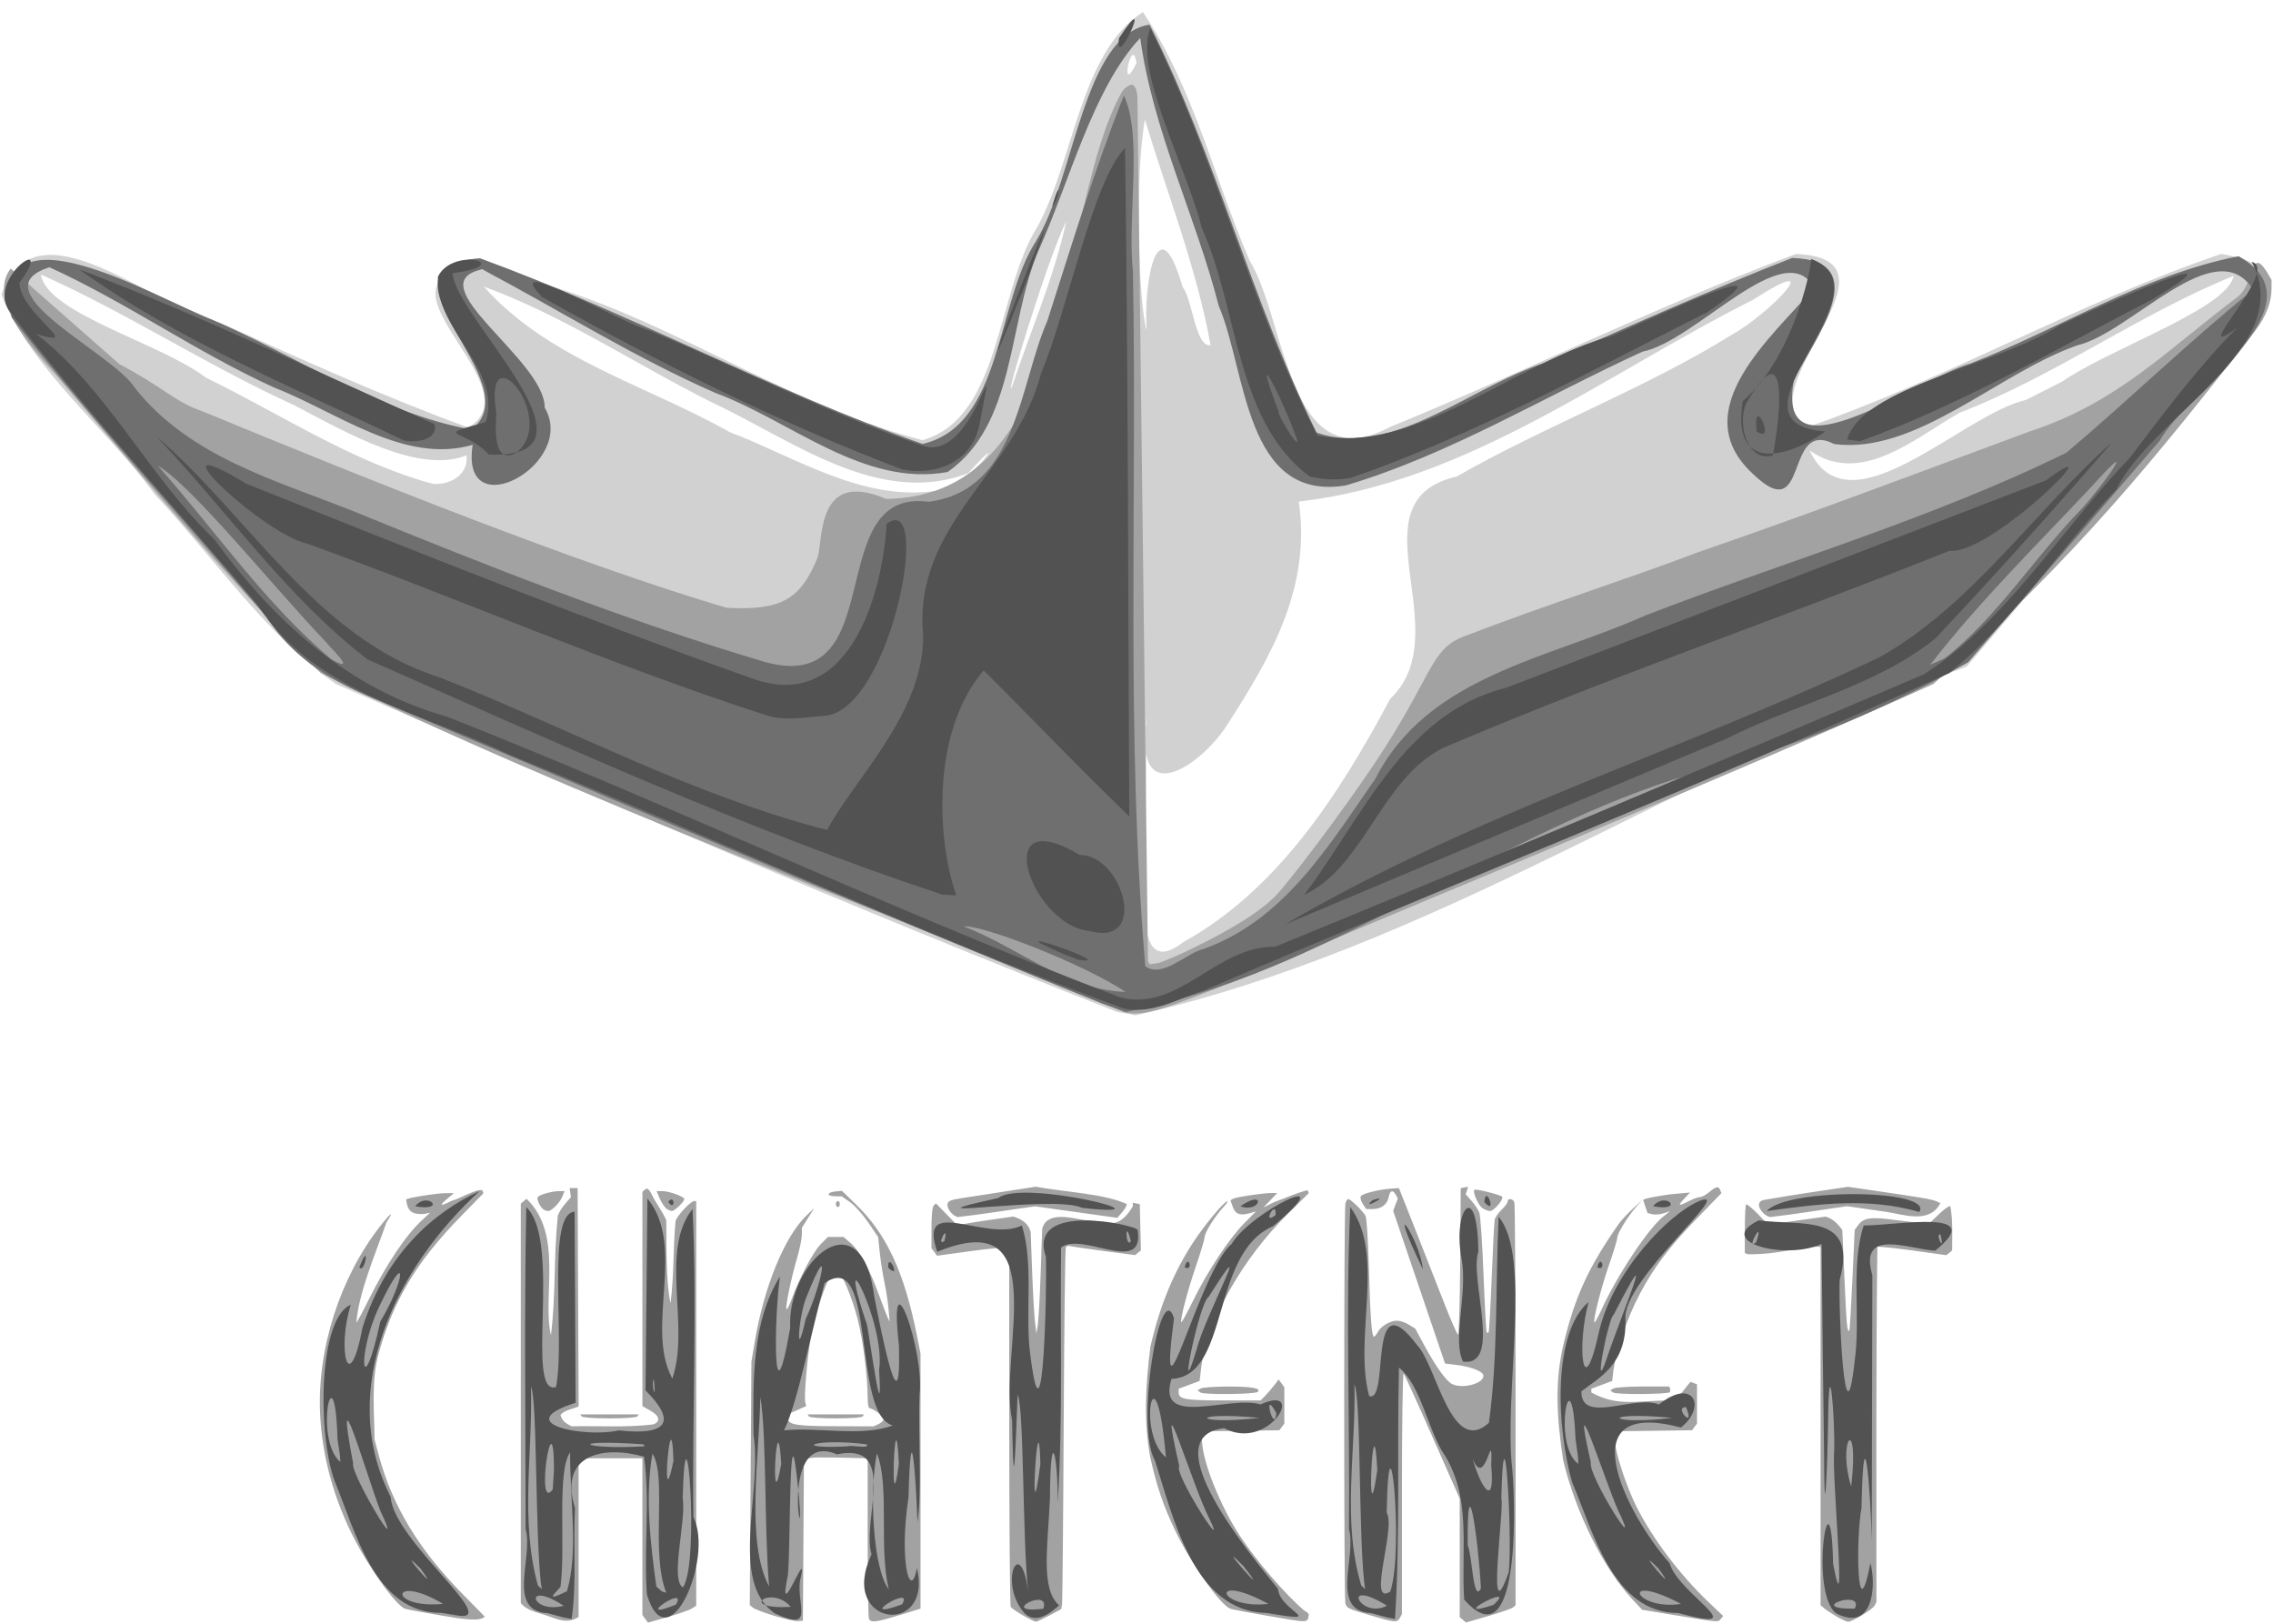
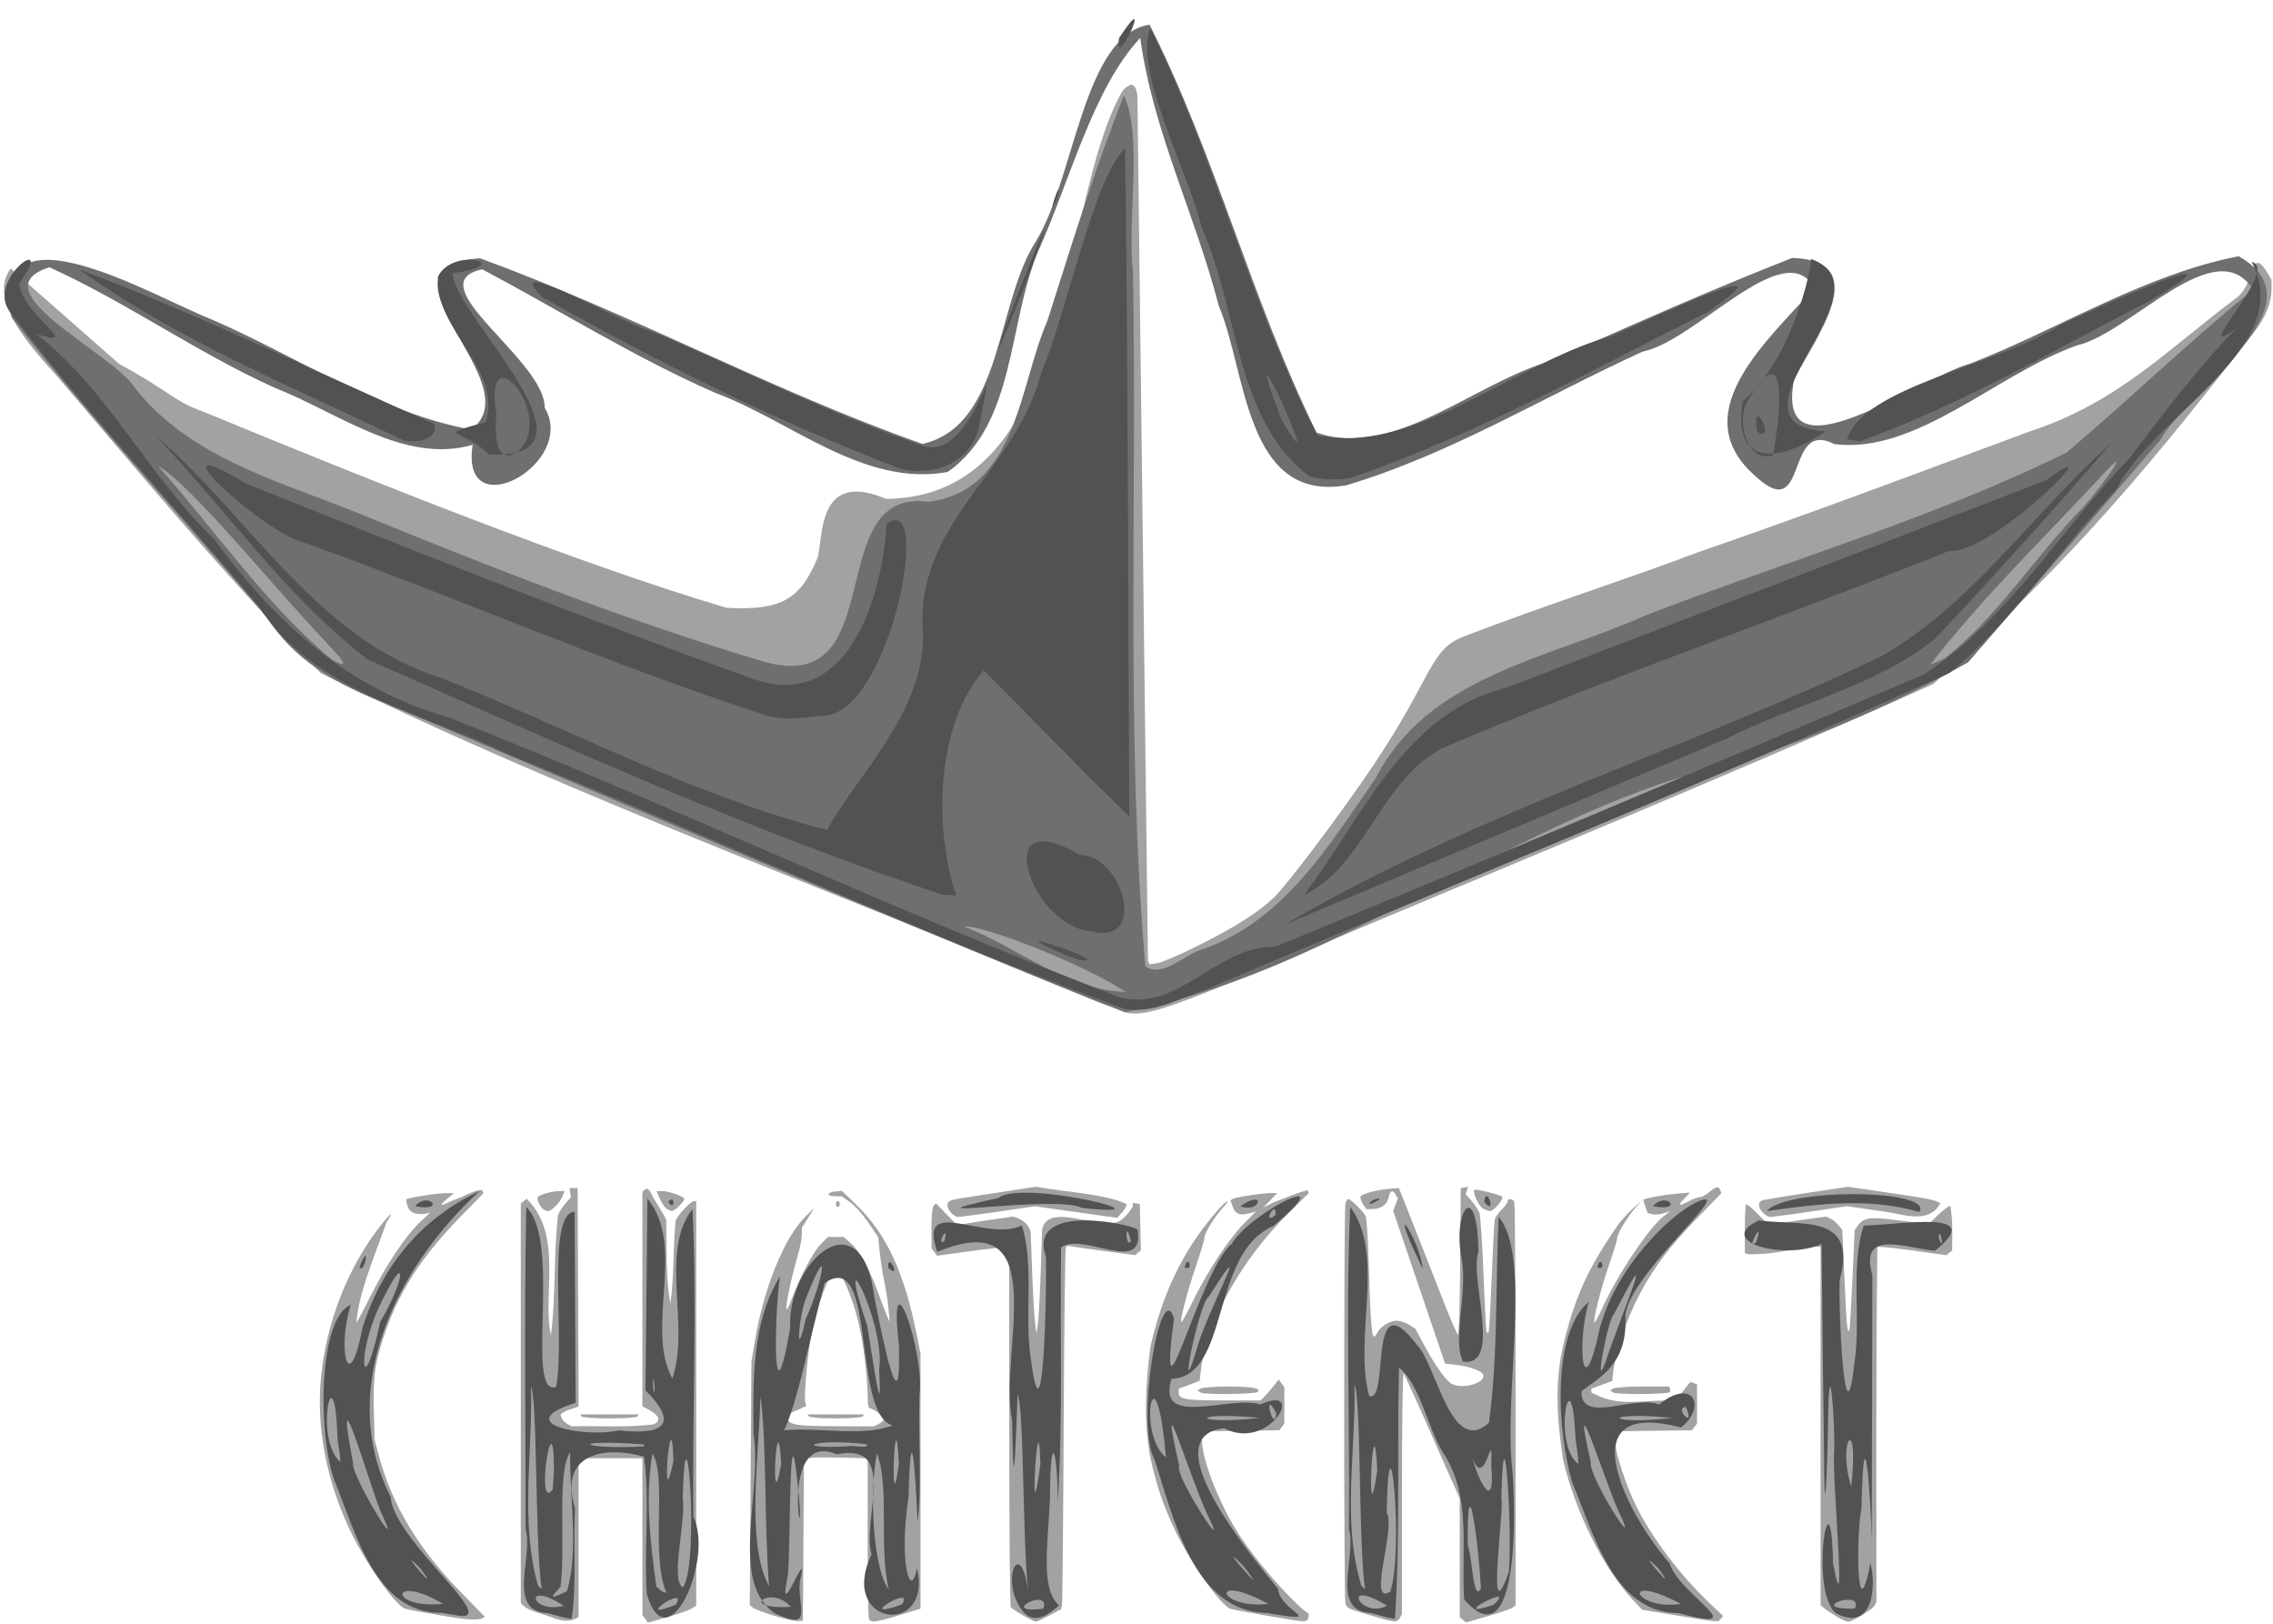
<svg xmlns="http://www.w3.org/2000/svg" version="1.1" viewBox="0 0 350 250">
-   <path d="m171.98 155.78c-40.463-15.888-80.429-33.06-120.25-50.464-10.963-7.75-18.755-19.442-27.924-29.233-7.557-10.405-18.669-18.787-23.596-30.715 5.096-15.047 23.55 2.114 33.67 4.306 12.612 5.675 25.217 11.405 38.217 16.149 10.414-6.109-15.964-22.393 0.535-24.519 24.866 3.405 45.357 20.229 69.402 26.471 12.14-3.378 11.393-22.881 17.741-32.919 5.642-10.338 6.536-26.813 16.21-32.998 7.718 11.457 10.959 25.559 16.431 38.262 5.692 9.235 5.854 34.051 21.657 25.609 20.949-8.575 41.275-18.708 62.473-26.631 18.207 0.794-7.825 20.731 1.586 26.724 21.789-7.538 42.037-19.295 63.868-26.713 18.675 2.652-2.575 20.604-8.505 27.478-10.375 11.882-20.39 24.071-30.656 36.047-43.446 15.958-82.476 43.437-127.99 53.69l-2.871-0.544 2e-3 7.8e-4zm10.242-10.741c14.616-8.064 24.149-23.044 31.842-37.441 10.777-10.228-6.19-30.415 10.227-34.229 13.82-7.878 29.072-13.55 42.462-21.88 5.753-3.192 15.127-13 3.17-5.327-22.676 11.401-44.053 28.135-69.935 31.057 1.91 13.242-4.216 23.782-10.864 34.139-4.043 6.51-14.394 13.479-12.573 0.019-0.162-5.821 0.088 12.089-0.305 16.139 1.354 3.932-3.239 24.652 5.976 17.523zm-38.422-69.428c4.781 0.461 12.853-11.26 5.309-2.763-13.835 5.314-27.24-5.174-39.346-10.828-11.772-5.846-22.963-13.42-35.254-17.885 9.88 11.148 25.108 15.202 37.818 22.376 10.05 3.843 20.303 10.606 31.473 9.101zm-71.974-5.49c-7.39 2.889-18.278-3.411-26.482-7.71-13.347-6.063-25.733-14.21-39.053-20.145 0.969 6.025 18.311 10.48 25.444 15.894 11.514 5.604 22.532 12.983 34.907 16.335 2.591 0.232 5.564-1.383 5.184-4.374zm245.66-11.342c7.429-5.147 25.601-11.292 26.436-16.293-14.457 5.843-27.503 15.411-42.173 21.063-6.957 3.943-15.194 11.351-23.095 5.81 6.032 12.895 23.449-5.54 33.326-7.792 1.834-0.931 3.669-1.861 5.505-2.788zm-153.28-24.777c-3.046 6.206-9.695 28.298-8.381 25.522 2.823-8.496 6.471-16.744 8.381-25.522zm22.203 19.159c-2.139-11.888-6.639-23.227-10.113-34.75-1.643 9.008-0.887 29.338 0.278 32.398-0.565-6.599 1.619-20.111 5.536-6.6 1.573 1.985 1.907 9.219 4.299 8.952zm-11.417-43.436c-0.618-4.758-2.789 5.658 0 0z" fill="#d1d1d1" />
  <path d="m68.159 248.77c-2.821-0.478-5.407-0.957-5.747-1.065-1.442-0.458-5.834-6.625-8.29-11.639-2.88-5.879-4.517-12.083-4.829-18.297-0.5-9.969 3.046-21.073 9.261-28.996 1.677-2.138 2.187-2.445 0.959-0.578-1.762 5.034-4.265 10.765-4.642 15.453 0.076 0 0.948-1.623 1.937-3.607 2.707-5.427 5.687-9.87 8.15-12.15l1.271-1.176-0.991 0.201c-1.991 0.094-2.502-0.589-2.701-2.241 0.256-0.256 4.546-0.947 5.982-0.964l1.37-0.016-1.063 0.908c-1.249 1.067-1.045 1.172 0.626 0.319 1.752-0.529 3.832-1.88 4.806-1.675l0.182 0.473-3.513 3.594c-6.776 6.932-10.402 12.973-12.587 20.967-1.234 4.275-0.689 8.898-0.678 13.323l0.702 2.609c2.034 7.56 6.106 14.313 12.675 21.016l3.599 3.672c-0.694 0.817-3.516 0.369-6.476-0.133zm16.026-0.029c-1.444-0.518-3.025-0.725-3.991-1.928v-30.754-30.754l0.883-0.733c5.718 5.466 2.379 14.974 3.757 21.004 0.79-6.405 0.381-11.623 1.061-18.422 0.474-1.162 1.192-1.883 2.016-2.821l-0.098-0.703-0.098-0.703h1.228l0.079 16.804 0.079 16.804c-0.932 0.438-2.088 0.505-2.797 1.315 0.269 0.985 0.87 1.323 1.718 1.751 4.173-0.095 8.432 0.218 12.566-0.291 1.169-0.445 0.988-1.317-0.44-2.119l-1.228-0.69v-16.495-16.495c0.842-0.918 0.918-0.318 1.228-0.017 0.772 1.679 1.697 2.722 2.442 4.345 0.074 4.213-0.087 9.15 0.656 12.83 0.56-4.376 0.368-7.986 0.772-12.639 0.158-0.766 2.321-3.107 2.87-3.107h0.319v31.15 31.15l-0.691 0.438c-0.38 0.241-2.052 0.827-3.716 1.302l-3.025 0.863-0.856-1.171v-12.067-12.067h-4.912-4.912v12.217 12.217c-1.883 1.247-3.672 0.136-4.911-0.214zm35.068 0.044c-1.563-0.474-3.057-1.041-3.321-1.26l-0.479-0.397 0.125-18.747 0.125-18.747 0.518-3.07c1.424-8.444 4.587-16.162 7.951-19.403l1.208-1.163-0.952 1.518-0.952 1.518-6e-3 1.091c-3e-3 0.6-0.337 2.218-0.741 3.595-0.897 3.055-1.795 7.365-1.635 7.845 0.065 0.194 0.443-0.536 0.841-1.622 1.205-3.288 3.311-7.253 4.464-8.406l1.089-1.089h1.207 1.207l1.091 0.957c1.397 1.227 2.876 3.916 4.284 7.791 0.613 1.688 1.251 3.346 1.417 3.684l0.301 0.614-0.181-1.995c-0.1-1.097-0.387-2.962-0.64-4.144-0.252-1.182-0.57-3.215-0.706-4.518l-0.247-2.369-1.512-2.231c-0.832-1.227-2.09-2.637-2.796-3.133l-1.283-0.902-1.08-0.023c-1.329-0.029-1.25-0.601 0.102-0.734l0.983-0.097 2.155 2.08c4.712 4.549 7.447 10.43 9.401 20.215l0.552 2.763v19.636 19.636l-3.223 0.988c-3.688 1.131-4.464 1.22-4.725 0.54-0.102-0.267-0.186-5.931-0.186-12.586v-12.1l-2.533-0.06c-5.092-0.12-6.227-0.096-6.75 0.142l-0.534 0.243-0.08 12.346-0.08 12.346-0.767 0.054c-0.422 0.03-2.046-0.334-3.609-0.809zm16.027-29.531c0.43-0.196 0.782-0.532 0.782-0.747 0-0.425-1.576-1.66-2.119-1.66-0.201 0-0.337-0.649-0.337-1.612-2e-3 -3.332-0.689-8.753-1.531-12.087-0.876-3.47-2.602-7.523-3.287-7.723-0.822-0.239-3.071 5.715-3.918 10.371-0.555 3.052-1.092 9.272-0.873 10.11l0.152 0.58-1.41 0.624-1.41 0.624v0.584c0 1.048 1.152 1.25 7.276 1.271l5.895 0.021 0.782-0.356zm-10.729-1.179-0.19-0.307h4.334 4.334l-0.19 0.307c-0.111 0.179-1.839 0.307-4.144 0.307-2.305 0-4.034-0.128-4.144-0.307zm32.999 30.649c-0.929-0.529-1.79-1.115-1.914-1.302-0.124-0.187-0.228-12.66-0.23-27.718l-5e-3 -27.379-0.34-0.21c-0.187-0.115-2.688 0.113-5.559 0.508l-5.219 0.718-0.427-0.584-0.427-0.584v-3.103c0-1.883 0.135-3.238 0.344-3.447l0.344-0.344 1.656 1.696 1.656 1.696 0.686-0.165c2.801-0.493 4.984-0.78 7.908-1.198 1.284 0.379 2.337 1.041 2.682 2.373l0.222 5.986c0.122 3.292 0.32 6.815 0.441 7.828l0.22 1.842 0.217-1.381c0.119-0.76 0.319-4.377 0.444-8.038l0.227-6.657c0.621-2.911 4.756-1.66 6.422-1.431 1.84 0.258 3.745 0.47 4.234 0.47 1.492 0.118 2.682-1.524 3.297-2.555l5e-3 -0.56 0.537 0.103 0.537 0.103 0.086 3.558 0.086 3.558-0.444 0.369-0.444 0.369-4.861-0.641c-2.673-0.352-5.029-0.699-5.234-0.77-0.206-0.071-0.465 0.018-0.576 0.197-0.111 0.18-0.26 12.502-0.332 27.383-0.072 14.881-0.19 27.347-0.263 27.702l-0.133 0.645-1.814 0.967c-0.998 0.532-1.933 0.965-2.078 0.964-0.145-1e-3 -1.024-0.436-1.952-0.965zm37.546 0.042c-2.733-0.474-5.258-0.953-5.61-1.065-1.518-0.482-6.156-7.058-8.605-12.202-1.753-3.682-2.764-6.666-3.742-11.041-1.048-5.519-0.743-11.319 5e-3 -17.126 1.448-6.286 3.536-11.378 6.578-16.038 1.723-2.639 4.612-6.132 5.238-6.333 0.199-0.064-0.073 0.351-0.605 0.921-1.27 1.361-2.87 3.932-2.87 4.612 0 0.296-0.603 2.31-1.341 4.474-1.346 3.95-2.485 8.333-2.232 8.586 0.074 0.074 0.896-1.428 1.826-3.339 2.147-4.412 5.6-9.629 7.886-11.914l1.775-1.775-1.051 0.29c-1.431 0.395-2.144 0.103-2.542-1.041l-0.336-0.965 0.356-0.22c0.436-0.27 4.533-0.895 5.863-0.895h0.969l-1.058 1.108-1.058 1.108 1.601-0.801c1.953-0.7 3.326-1.387 5.198-1.867l0.18 0.469-3.118 3.072c-7.19 7.085-12.611 16.756-13.472 24.035l-0.213 1.8-1.612 0.6-1.612 0.6v0.582c0 1.04 1.006 1.217 6.901 1.217h5.713l0.68-0.691c0.374-0.38 1.001-1.104 1.394-1.61l0.714-0.919 0.434 0.594 0.434 0.594v2.799 2.799l-0.384 0.515-0.384 0.515-5.986 0.08-5.986 0.08 0.061 1.546c0.128 3.251 2.823 9.967 5.845 14.57 2.503 3.811 6.85 8.861 9.861 11.455 1.097 0.632 0.649 0.662 0.639 1.305-0.453 0.546-0.321 0.556-6.334-0.487zm16.174 0.016c-3.83-1.137-3.9-1.17-4.11-1.95-0.238-0.888-0.233-60.636 5e-3 -61.526 0.102-0.38 0.299-0.691 0.439-0.691 0.378 0 2.324 1.902 2.67 2.609 0.165 0.338 0.391 3.86 0.502 7.828 0.215 7.681 0.439 10.744 0.788 10.744 0.118 0 0.388-0.322 0.598-0.715 0.492-0.92 1.886-1.74 2.955-1.74 0.461 0 1.28 0.274 1.821 0.608l0.984 0.608 1.299 2.413c1.778 3.303 3.453 5.659 4.347 6.113 1.665 0.845 5.079-0.111 4.835-1.355-0.12-0.615-2.002-1.322-4.224-1.588l-1.67-0.2-3.49-10.283c-1.919-5.656-3.717-10.945-3.994-11.754l-0.505-1.471 0.358-0.949 0.358-0.949-0.307-0.573c-0.451-0.842-0.889-0.699-1.101 0.359-0.23 1.148-1.15 1.831-2.469 1.831h-0.999l-0.501-0.765c-0.276-0.421-0.43-0.952-0.342-1.18 0.159-0.415 2.798-1.077 4.819-1.208l1.074-0.07 2.489 6.293c1.369 3.461 3.361 8.537 4.428 11.281s2.052 4.988 2.189 4.988c0.137 0 0.286-5.075 0.33-11.277l0.081-11.277 0.567-0.109 0.567-0.109-0.185 0.584-0.185 0.584 0.896 1.004c0.493 0.552 1.035 1.373 1.205 1.823 0.17 0.45 0.459 4.745 0.642 9.543s0.402 8.793 0.485 8.877c0.084 0.084 0.219 0.086 0.299 5e-3 0.081-0.081 0.295-3.868 0.475-8.416 0.18-4.548 0.39-8.568 0.466-8.933 0.076-0.365 0.553-1.055 1.06-1.534 0.507-0.479 0.922-1.043 0.922-1.255 0-0.554 0.821-0.474 1.042 0.101 0.102 0.267 0.186 14.34 0.186 31.273v30.788l-0.398 0.331c-0.219 0.182-1.935 0.777-3.813 1.323l-3.415 0.992-0.484-0.402-0.484-0.402v-9.131-9.131l-4.186-9.48c-2.302-5.214-4.305-9.611-4.451-9.772-0.149-0.164-0.265 7.887-0.265 18.361v18.653l-0.318 0.594c-0.405 0.757-0.754 0.732-4.287-0.317zm46.966-0.046-5.372-0.884-1.45-1.548c-4.504-4.809-8.819-13.475-10.733-21.555-0.974-6.597-1.347-12.089 0.163-18.186 1.763-7.12 3.792-11.499 8.382-18.086 0.363-0.52 1.329-1.568 2.147-2.328l1.488-1.381-0.943 1.074c-1.3 1.481-2.891 4.086-2.891 4.735 0 0.295-0.562 2.148-1.248 4.117-1.228 3.523-2.533 8.65-2.269 8.914 0.074 0.074 0.563-0.809 1.087-1.964 2.357-5.198 7.205-12.505 9.513-14.335l1.052-0.835-1.003 0.33c-0.552 0.181-1.332 0.247-1.734 0.146l-0.731-0.184-0.338-0.969c-0.186-0.533-0.338-1.001-0.338-1.04 0-0.204 2.964-0.771 4.947-0.947l2.267-0.201-0.902 0.962c-1.051 1.122-0.903 1.19 0.748 0.348 0.662-0.338 1.431-0.614 1.708-0.614s0.916-0.345 1.417-0.767c1.054-0.887 1.427-0.953 1.678-0.298l0.18 0.469-3.796 3.914c-4.175 4.305-6.56 7.451-8.706 11.484-2.148 4.037-3.873 9.209-4.212 12.631l-0.087 0.88-3.223 1.198v0.582c4.156 2.254 6.869 1.217 12.652 1.217 0.949-0.506 1.748-1.904 2.623-2.857l0.994 0.382v6.041l-0.767 1.031-11.972 0.161 0.079 1.502c0.098 1.859 1.809 7.049 3.317 10.058 2.473 4.935 6.726 10.564 11.168 14.784l2.205 2.094-0.364 0.439c-0.446 0.538-0.197 0.557-6.735-0.518zm24.557 0.141c-0.76-0.446-1.623-1.018-1.919-1.272l-0.537-0.462v-55.158l-0.384-0.036c-3.808 0.094-5.48 1.17-10.787 1.166l-0.494-0.19v-3.642c0-2.003 0.088-3.73 0.195-3.838 0.108-0.108 0.941 0.574 1.852 1.514l1.656 1.71 0.681-0.166c2.851-0.493 5.07-0.773 8.048-1.184 1.186 0.308 1.998 1.263 2.575 2.056l0.342 7.667c0.32 7.159 0.413 8.14 0.739 7.809 0.07-0.07 0.284-3.581 0.476-7.802l0.35-7.674 0.542-0.751c0.825-1.143 1.958-1.299 5.707-0.785 1.85 0.254 3.801 0.461 4.336 0.461h0.972l1.445-1.384c0.795-0.761 1.572-1.306 1.727-1.21 0.414 2.381 0.282 4.248 0.282 6.816l-0.442 0.367-0.442 0.367c-3.532-0.463-7.106-1.08-10.635-1.316-0.222 19.282-0.146 33.976-0.146 54.724l-0.3 0.561c-0.318 0.595-3.414 2.471-4.07 2.466-0.214-2e-3 -1.01-0.367-1.77-0.813zm-193.24-30.802-0.19-0.307h4.487 4.487l-0.19 0.307c-0.111 0.18-1.89 0.307-4.298 0.307s-4.186-0.127-4.298-0.307zm95.313-3.675-0.46-0.315 0.46-0.302c0.253-0.166 2.187-0.302 4.298-0.302 3.627 0 5.051 0.259 4.494 0.818-0.376 0.378-8.255 0.469-8.792 0.102zm63.542 0-0.46-0.315 0.46-0.302c0.253-0.166 2.283-0.304 4.51-0.307l4.049-5e-3c0.316 0.252 0.166 0.638 0.196 0.865-0.35 0.352-8.25 0.41-8.755 0.065zm-101.91-27.635c-0.338-0.338-0.614-0.881-0.614-1.207 0-0.62 0.362-0.8 2.149-1.073 4.069-0.627 7.225-1.117 11.44-1.771 4.536 0.829 10.641 1.081 14.038 2.673 0 0.232-0.329 0.805-0.731 1.272l-0.731 0.849c-4.221-0.592-8.441-1.185-12.661-1.777-3.965 0.538-7.918 1.205-11.893 1.654-0.211-4e-3 -0.66-0.283-0.998-0.62zm124.95-0.058c-0.828-0.889-0.8-1.73 0.065-1.941 5.719-0.974 7.199-1.161 13.037-2.04l3.343 0.485c7.607 1.104 9.517 1.425 10.189 1.715l0.707 0.305c-1.686 3.304-5.795 1.717-8.339 1.354l-6.042-0.871c-3.936 0.545-7.861 1.23-11.81 1.665-0.289-6.1e-4 -0.807-0.303-1.151-0.673zm-187.75-0.484c-0.515-0.344-1.095-1.583-0.893-1.909 0.228-0.368 2.202-0.922 3.296-0.924l0.838-2e-3 -0.35 0.844c-0.4 0.965-1.643 2.228-2.187 2.221-0.202-2e-3 -0.519-0.106-0.704-0.23zm18.864-0.169c-0.743-0.813-1.037-1.657-1.458-2.666h0.899c0.995 0 3.367 0.857 3.367 1.216 0 0.407-1.494 1.854-1.904 1.843-0.219-5e-3 -0.626-0.183-0.904-0.394zm125.69-0.057c-0.644-0.451-1.535-2.495-1.223-2.807 0.189-0.189 3.949 0.744 4.263 1.059 0.329 0.329-1.252 2.209-1.858 2.209-0.288 0-0.82-0.208-1.182-0.461zm-99.549-0.613c0-0.253 0.138-0.46 0.307-0.46s0.307 0.207 0.307 0.46-0.138 0.46-0.307 0.46-0.307-0.207-0.307-0.46zm-110.32-129.32c6.963 3.665 8.496 5.815 12.948 7.328 25.101 10.371 57.799 23.48 80.551 30.186 8.525 0.483 11.342-1.391 13.942-7.548 1.044-2.641-0.391-13.912 10.625-9.214 29.326-0.374 26.294-44.869 36.304-62.67 0.386-0.581 0.808-0.876 1.42-1.118 0.632 0.037 0.995 0.994 0.975 2.296l1.614 132.57 0.231 0.571 1.17-0.157c0.643-0.086 3.425-1.276 6.181-2.645l8e-5 1e-5c5.736-2.848 9.492-5.227 11.844-7.502 2.094-2.025 10.481-13.179 15.246-20.278 9.364-13.948 8.623-17.839 14.015-19.908 12.852-4.939 26.016-9.116 36.069-12.968 17.569-6.047 34.26-12.374 50.985-18.572 13.609-4.428 21.188-12.58 31.79-20.518 3.071-2.179 2.153-7.961 4.674-4.201l0.807 1.377v1.385c0 2.052-0.862 4.282-2.475 6.407-15.099 19.31-27.453 34.76-49.607 54.434-30.675 13.83-68.997 29.393-97.462 41.458-20.667 8.761-23.918 9.847-27.167 9.075v9e-5c-35.236-14.995-85.293-33.164-123.63-52.194-14.982-14.979-29.957-33.294-40.86-45.972-4.026-4.415-10.501-11.7-6.92-16.342" fill="#a2a2a2" />
  <path d="m169.52 154.44c-37.033-14.925-73.683-30.832-110.5-46.295-7.146-2.791-13.785-6.509-18.001-13.201-13.015-15.387-26.854-30.206-39.231-46.068-3.426-18.373 22.147-3.037 30.879 0.337 13.17 5.712 25.744 14.315 39.872 16.927 9.617-7.016-16.69-24.988 1.361-26.377 23.161 8.454 44.926 20.399 68.158 28.59 12.328-2.854 11.266-21.57 17.441-31.173 5.992-9.705 7.311-31.822 17.514-33.379 10.195 20.198 15.748 42.566 25.712 62.799 11.966 4.205 24.423-7.795 36.283-11.084 12.232-5.471 24.483-10.91 36.96-15.804 12.96 0.419 3.123 12.879 0.274 18.78-3.087 16.186 19.388-0.411 27.118-2.501 13.792-5.382 26.75-13.679 41.34-16.539 13.317 7.434-7.707 20.466-12.136 28.39-9.798 11.413-19.66 22.771-29.514 34.136-14.181 8.104-29.387 14.043-45.19 17.986-29.219 9.414-54.056 30.051-84.502 35.832-1.28-0.451-2.56-0.907-3.839-1.355zm3.816-1.714c-6.684-4.428-22.286-10.419-24.929-10.084 8.35 3.166 15.665 9.807 24.929 10.084zm11.993-6.618c12.484-4.478 19.31-15.955 26.48-26.249 8.073-15.863 26.759-18.444 41.513-25.087 21.609-8.357 44.045-14.848 64.869-25.073 9.715-8.199 18.851-17.096 28.756-25.098-5.791-9.138-18.753 6.619-27.123 8.58-12.27 4.323-24.781 16.827-37.378 15.189-7.886-4.053-3.693 13.166-12.589 4.534-10.521-9.767 3.095-21.117 9.5-28.592-4.564-8.242-18.21 8.194-26.438 9.829-15.151 6.925-29.64 15.821-45.636 20.582-15.646 2.646-15.315-17.613-19.629-27.668-3.56-13.895-10.145-26.942-12.076-41.217-7.305 7.783-10.914 22.267-15.759 32.952-4.637 11.106-3.429 26.559-13.899 33.877-12.938 2.368-24.158-7.887-35.791-12.185-12.429-5.448-23.968-12.715-35.864-19.016-10.244 2.149 9.708 13.964 9.608 21.304 5.113 8.648-13.126 18.587-11.088 5.716-10.506 3.039-20.67-4.944-30.598-8.836-11.927-5.402-22.699-13.107-34.572-18.501-11.312 3.582 9.786 13.153 13.149 18.567 8.385 10.562 21.32 14.108 33.292 18.844 20.918 8.56 42.068 16.909 63.704 23.354 19.649 5.434 8.582-26.898 25.245-24.659 13.596-1.751 13.886-17.821 18.263-27.843 3.742-11.626 7.26-23.343 11.793-34.694 2.952 6.35 0.484 18.597 1.391 27.121 0.654 35.629-1.102 71.466 1.903 106.92 2.631 1.949 6.349-2.065 8.974-2.652zm-134.96-47.08c-7.875-8.146-20.806-24.331-26.052-27.308 8.855 9.95 16.568 21.332 26.786 29.842 4.392 2.409-0.997-2.567-0.734-2.534zm249.07 2.34c8.111-6.336 13.897-15.677 21.152-23.082 3.269-3.572 9.123-11.878 1.718-3.631-8.483 9.06-17.591 17.997-25.089 27.695l2.219-0.981 3.4e-4 -8.1e-4z" fill="#6f6f6f" />
-   <path d="m67.937 248.32c-10.228 0.072-13.232-12.619-16.419-20.302-2.7-7.626-2.426-25.118 2.495-27.123-2.137 6.703-0.339 14.691 1.819 3.483 3.62-11.377 10.929-17.726 18.013-20.987-12.648 11.561-22.192 30.337-13.688 47.082 0.367 6.697 17.727 19.784 9.998 18.205l-2.218-0.359-1.8e-4 5.5e-4zm0.286-1.375c-8.068-4.843-8.626 0.798 0 0zm-3.499-5.47c-4.418-4.418 3.871 5.262 0 0zm-6.197-8.956c-2.33-6.208-7.166-23.067-4.148-7.189-0.519 1.424 8.362 16.159 4.148 7.189zm-6.553-10.926c-0.426-14.538-3.719-0.011 0.431 3.505l-0.067-1.089-0.364-2.416v1e-5zm6.576-18.095c3.881-6.463 4.366-11.91-0.238-2.163-3.478 7.536-2.515 14.982 0.238 2.164l-1e-5 -1e-4zm25.788 44.877c-6.425-0.329-2.167-8.701-3.407-12.934 2e-3 -16.529-0.223-33.061 0.106-49.587 5.532 5.22-0.28 29.18 4.582 27.701 1.46-7.44-1.556-26.795 2.861-26.983 0.052 9.803 0.104 19.607 0.156 29.41-10.373 3.278 1.758 5.436 6.637 4.245 7.489 0.848 8.998-1.296 4.123-6.159 0.097-9.851 0.193-19.702 0.29-29.552 6.064 7.406-0.43 19.855 3.838 27.732 2.795-8.069-2.05-19.577 3.111-26.094 0.741 15.119-0.081 31.826 0.135 47.429 3.186 6.348-3.897 22.571-7.159 11.928-0.505-6.973 0.514-14.495-0.448-21.232-6.412-1.807-13.163-0.253-10.625 7.907-0.279 5.612 0.274 11.866-0.518 17.083l-1.209-0.228-2.475-0.667-2.6e-4 -9.2e-4zm2.456-1.137c-6.288-4.12-5.139 1.328 0 0zm17.267-0.17c2.08-3.35-7.038 2.849 0 0zm-16.763-2.071c1.833-6.03 0.417-14.416 0.49-21.384-2.081 2.966-0.663 14.377-1.477 20.689-0.552 0.765-2.835 2.578 0.987 0.695zm15.305 0.238c-2.483-6.096 0.16-17.88-2.135-21.417-1.16 6.479-0.324 13.862 0.6 20.458l0.856 0.747 0.679 0.212 3e-5 1.8e-4zm-19.309-1.408c-0.902-8.066-0.556-28.341-1.526-30.338 0.264 10.173-1.708 20.722 1.067 30.633l0.608 0.547-0.149-0.842-3e-5 8e-5zm21.846 0.574c2.684-3.451 0.447-31.834-0.015-13.749 0.559 3.578-1.967 12.526 0.015 13.749zm-19.836-18.07c-0.022-11.878-2.971 6.81-0.196 2.986l0.196-2.986v-5e-5zm18.398-1.406c-0.336-10.927-2.082 10.085 0 0zm-4.629-2.548c-12.291-0.846-9.509 0.869 0.19 0.307l-0.19-0.307zm1.601-10.059c-0.462 0.765 0.466 4.131 0 0zm18.659 36.096c-7.142-4.84-1.895-18.641-3.312-27.571-0.055-8.179-0.312-17.216 4.079-24.311-0.829 5.43-1.273 24.321 1.578 7.889-0.523-10.217 10.977-20.319 12.95-4.765 1.081 5.539 4.172 21.185 3.788 7.411-1.718-14.988 4.005 0.967 3.17 7.652-0.207 6.185 0.397 15.129-0.306 19.63-0.293-7.491-1.019-17.674-1.389-3.826-1.532 10.139 0.34 16.088 1.305 10.9 2.513 10.73-12.258 8.98-6.994-2.103-1.563-5.23 4.212-17.379-5.329-15.402-9.781-4.193-4.203 20.742-6.124 3.876-1.288-12.046-0.985 10.02-1.426 14.694-1.823 8.766 3.468-5.803 1.853 0.916-0.511 3.804 2.341 7.887-3.844 5.01zm2.434-1.02c-3.089-3.5-8.349 0.492 0 0zm17.133-0.377c2.077-3.321-7.745 2.815 0 0zm-2.04-2.309c-1.588-6.56 0.173-15.97-1.835-20.944-1.228 6.171-0.559 17.906 1.835 20.944zm-18.431-0.45c-0.762-8.707-0.363-23.499-1.355-29.178-0.157 9.245-2.28 22.421 1.355 29.178zm1.868-18.856c-0.672-10.976-1.762 9.918 0 1e-5v-1e-5zm18.113-0.032c-0.591-12.095-1.463 10.957 0 0zm-4.956-2.994c-8.138-1.021-11.924 0.778-2.897 0.307 0.499-0.263 3.42 0.477 2.897-0.307zm4.005-2.902c-6.359-1.753-2.404-27.558-10.485-21.912-2.235 8.192-4.184 18.541-6.258 22.666 5.388-0.539 11.91 1.042 16.744-0.754zm-2.093-8.532c1.086-7.339-7.174-22.703-1.864-6.936 0.553 2.833 2.458 17.039 1.864 6.936zm-11.305-7.864c2.407-5.1 4.131-13.482 0.071-3.264-1.194 2.937-1.681 10.578-0.071 3.264zm33.719 45.326c-4.152-4.627-0.638-12.46 0.544-3.329-0.909-8.082-0.612-28.302-1.633-30.356-0.3 7.643-0.61 18.22-0.849 3.962-2.145-10.351 6.658-33.435-11.521-25.946-3.132-8.924 7.43-1.387 13.029-4.047 1.897 6.038 0.42 13.523 1.308 20.011 2.023 15.987 2.544-10.546 2.399-15.181-3.041-8.786 14.296-4.798 14.12-4.139 1.1 7.088-8.469 0.19-11.793 2.684-0.162 13.121 0.304 26.275-0.52 39.37 0.051-7.658-1.139-12.31-1.191-0.722-0.327 7.449-1.476 13.897 1.403 16.463-1.353 1.201-3.521 2.937-5.296 1.23zm2.876-0.721c1.199-3.489-7.263 0.912-9e-5 2e-5l9e-5 -2e-5zm-0.457-22.266c-0.312-12.112-1.845 14.058 0 0zm-14.773-34.351c0.782-3.109-1.426 1.055 0 0zm28.701 0.025c-0.973-3.973-0.802 1.339 0 0zm20.915 57.249c-11.294-0.204-14.407-14.865-17.235-23.54-3.033-5.372 0.891-28.372 2.967-21.849-2.638 20.204 3.898-7.352 8.873-11.419 2.881-4.952 17.643-12.154 6.381-2.742-9.727 4.189-6.59 23.157-15.639 23.502-2.385 7.671 8.884 2.478 13.705 3.944 7.246-3.304 1.385 7.391-5.621 3.65-11.116 1.339 4.217 19.65 8.315 24.743 0.256 3.487 8.007 5.353-1.746 3.711zm0.265-1.396c-9.288-5.045-7.835 0.887 0 0zm-3.8-5.778c-5.411-5.473 5.097 6.58 0 0zm-5.217-7.203c-2.669-5.067-8.351-24.338-4.705-8.226-0.921 1.072 7.624 14.277 4.705 8.226zm-6.763-9.584c-1.555-18.278-4.611-3.675 0 0zm14.431-6.078c-11.209-1.058-10.343 1.186 0 0zm2.576-0.711c-2.244-4.197-0.331 3.43 0 0zm-12.283-9.795c1.254-5.147 9.502-20.189 1.866-8.135-1.52 0.891-4.98 18.408-1.866 8.135zm12.155-20.72c0.22-2.721-2.237 1.8 0 0zm14.709 61.283c-6.424-0.335-2.168-8.703-3.407-12.938 0.182-16.411-0.532-33.716 0.206-49.573 5.483 7.429 0.454 19.936 2.908 29.085 3.261 1.226-0.425-18.231 7.422-7.783 2.974 3.088 5.199 17.173 11.022 11.915 1.421-10.329 0.992-21.178 1.496-31.717 5.164 6.108 0.741 27.233 2.102 38.877 0.574 6.877 0.979 29.521-7.406 20.065-0.534-7.747 1.27-15.963-3.362-22.792-2.398-4.05-3.403-10.251-6.683-12.939-0.309 12.82 0.202 26.281-0.614 38.705l-1.209-0.233-2.475-0.672-2.8e-4 4.6e-4zm2.456-1.143c-7.365-4.495-4.063 2.183 0 0zm16.394-0.115c4.138-3.791-7.732 2.537 0 0zm-15.889-2.056c2.139-6.212-0.222-30.664-0.552-12.127 1.456 2.272-3.061 14.524 0.552 12.127zm13.96-0.492c-0.39-7.317-2.167-20.144-2.034-6.623 0.706 1.58 0.829 9.044 2.034 6.623zm-17.984-1.012c-0.844-7.916-0.501-28.554-1.49-30.358 0.241 10.269-1.956 20.983 1.049 30.941l0.59 0.543-0.149-1.125-4e-5 -2.6e-4zm22.27-1.501c0.599-5.771-0.745-27.914-1.147-11.321 0.519 1.412-2.434 21.559 1.147 11.321zm-20.242-15.707c-0.668-12.561-1.776 12.529-4.1e-4 -7e-5l4.1e-4 7e-5zm17.54-0.732c0.259-6.673-0.897 4.109-2.875-1.051 1.113 4.098 3.515 8.156 2.875 1.051l3e-5 -1e-4zm28.807 22.75c-10.09-0.013-13.108-12.561-16.345-20.119-2.411-8.353-3.053-23.08 2.545-27.773-1.823 6.284-0.997 16.472 1.611 4.48 2.209-9.31 10.796-18.074 15.399-20.01 5.873-2.352-11.787 12.096-11.354 18.112 0.288 7.17-4.341 9.229-6.783 11.182-0.048 5.151 8.132 0.481 11.947 2.018 5.281-4.232 7.431 0.347 3.382 3.553-17.566-4.685-8.389 13.372-1.741 20.899 1.383 4.81 13.434 10.935 1.339 7.659zm0.421-1.405c-9.608-5.071-7.236 1.086 0 0zm-3.499-5.47c-4.418-4.418 3.871 5.262 0 0zm-6.288-9.149c-2.117-4.876-7.362-21.484-4.104-7.167-0.541 1.905 8.33 15.874 4.104 7.167zm-6.46-10.744c-0.572-14.008-3.688 0.959 0.44 3.812l-0.065-1.184-0.375-2.628v-1.2e-4zm14.896-3.278c-11.288-1.081-10.293 1.218 0 0zm2.105-1.654c-2.001-0.018 1.596 3.664 0 0zm-12.126-7.689c2.322-6.909 8.111-20.408 1.03-6.585-0.858 0.38-3.404 13.664-1.03 6.585zm35.239 39.427c-4.216-3.296-0.769-23.628-0.457-7.662 2.239 11.854-0.231-13.762 0.17-17.234 0.149-5.183-0.808-16.829-0.94-4.466-0.107 6.789-0.567 18.09-0.614 4.73-0.163-10.743-0.262-21.486-0.385-32.229-5.675 2.591-16.577-0.384-9.653-3.632 6.498 0.897 15.271-1.202 12.443 9.165-0.211 4.565 0.767 26.557 2.298 12.542 0.975-6.759-0.655-14.676 1.398-20.914 5.613-0.069 19.104-2.638 11.003 3.877-4.112-0.249-11.812-3.599-9.671 3.767-0.031 13.644-0.063 27.289-0.094 40.933-0.147-7.391-1.235-21.375-1.576-5.08-0.859 4.344-0.775 19.56 1.377 8.457 0.968 3.832 0.283 10.666-5.3 7.747zm2.874-0.705c1.61-3.142-7.886 0.088 0 0zm-0.539-18.784c1.314-11.497-2.25-7.375 0 0zm-14.634-37.643c1.423-4.232-1.834 1.616 0 0zm28.38-1.192c-0.935-0.282 0.807 3.204 0 0zm-73.507 19.588c-1.7-3.282 0.709-10.422-0.207-15.727-1.525-7.719 2.449-12.628 2.557-1.173-1.416 4.146 3.754 17.661-2.349 16.9zm-6.193-14.237c-6.076-12.598-0.5-4.854 0 0zm-82.315-0.219c-0.172-2.741 2.143 1.996 0 0zm-81.452-0.056c1.719-4.481 0.883 1.093 0 0zm127.09-7e-3c0.509-2.253 1.452 0.685 0 0zm63.542 0c0.509-2.253 1.452 0.685 0 0zm-79.356-9.17c-4.332-2.099-29.903 2.228-12.893-1.506 3.774-2.997 28.348 3.24 12.893 1.506zm128.93 0.64c-7.813-2.271-15.614-1.239-23.483-0.142 3.095-3.613 25.799-3.376 23.483 0.142zm-231.61-0.876c1.931-2.412 4.997 0.88 0 0zm127.08 0c3.968-2.805 3.183 1.122 0 0zm63.542 0c1.931-2.412 4.997 0.88 0 0zm-151.64-0.672c1.036-1.368 1.089 1.635 0 0zm125.66 0.035c0.209-2.981 2.022 2.308 0 0zm-17.183-0.316c3.205-1.067-2.195 1.796 0 0zm-38.339-29.492c-31.96-11.692-62.83-26.302-94.423-38.998-13.563-6.602-30.258-9.627-38.969-23.172-12.612-14.99-26.105-29.306-37.953-44.9-4.372-5.039 7.292-12.862 1.272-4.638 0.386 5.013 10.247 10.177 2.626 7.854 11.015 8.55 17.15 21.758 27.424 31.646 9.164 12.551 20.565 23.025 35.847 27.282 34.826 13.75 68.689 29.889 103.66 43.222 9.032 2.257 14.849-8.014 23.834-7.815 33.411-13.694 66.694-27.759 99.9-41.947 12.897-8.333 21.078-22.306 31.676-33.311 5.261-6.971 11.052-14.578 16.535-20.03-8.076 5.792 6.758-9.139 2.248-10.149 7.066 13.143-15.314 23.74-20.823 35-8.798 9.142-15.921 20.393-25.776 28.3-37.708 17.182-76.309 32.394-114.4 48.721-4.073 1.306-8.243 3.879-12.677 2.935zm-9.056-8.297c-12.789-5.493 9.079 1.855 2.087 0.797l-2.087-0.797-7e-5 4e-5zm3.837-3.636c-9.023-0.766-15.705-20.152-1.55-11.709 6.633-0.023 10.654 14.185 1.55 11.709zm30.083-1.034c28.938-17.007 61.369-26.77 91.595-41.168 14.13-7.97 23.636-22.301 35.688-33.024-7.228 8.417-18.161 20.636-27.175 30.168-9.203 7.436-21.562 10.062-32.069 15.391-22.667 9.561-45.396 19.089-68.039 28.633zm-52.798-4.571c-30.268-10.022-59.382-23.368-88.53-36.225-12.492-9.607-21.716-22.999-32.568-34.396 14.533 12.484 24.656 31.175 43.855 37.238 19.798 7.803 38.863 18.135 59.496 23.432 4.112-7.817 14.909-17.934 14.779-30.001-1.584-17.115 14.257-25.047 18.167-40.326 4.189-10.005 7.91-29.481 12.927-34.7 0.476 34.301 0.461 68.617 0.649 102.92-7.142-6.837-16.093-16.215-22.425-22.468-8.245 9.657-7.089 26.603-4.203 34.642l-2.146-0.111-7.2e-4 9e-5zm55.715 0.028c8.894-11.73 15.369-28.003 31.068-31.864 27.726-10.63 55.451-21.261 83.154-31.95 11.365-8.419-8.411 11.57-14.886 10.852-25.918 10.392-52.507 19.46-78.127 30.423-9.496 4.949-11.943 18.188-21.21 22.539zm-82.728-27.613c-23.935-7.717-47.064-17.869-70.716-26.436-6.891-1.427-25.167-18.799-9.5-9.263 25.774 10.307 51.612 20.642 77.754 29.935 14.881 5.601 20.212-12.436 20.892-23.737 7.068-5.313 0.788 28.16-9.277 29.525-2.988 0.17-6.223 0.919-9.152-0.024zm83.557-36.797c-11.471-8.556-10.92-25.767-16.595-38.231-2.262-9.239-10.532-24.322-7.931-30.78 10.104 20.217 15.434 42.658 25.723 62.694 15.175 3.057 30.427-11.272 45.4-15.348 5.036-2.189 29.291-13.666 14.613-3.616-17.981 9.045-35.808 18.909-54.851 25.496-2.103 0.397-4.284 0.277-6.359-0.214zm-2.365-6.841c-2.067-5.678-6.811-14.757-2.441-3.242-0.068 0.987 4.311 7.732 2.441 3.242zm-60.341 5.76c-19.131-7.247-37.625-16.504-55.446-26.534-7.002-7.116 12.914 4.352 16.637 5.185 14.001 5.907 27.662 12.777 42.027 17.719 8.065 2.603 11.779-19.635 8.56-2.833-1.369 5.444-6.685 7.435-11.779 6.462zm-63.678-2.294c-3.749-4.041-8.849-2.693-0.487-4.993 2.678-8.14-7.977-14.268-7.341-22.415 2.352-4.724 12.254-1.802 2.268-0.528 0.051 6.469 24.9 28.742 5.561 27.935zm4.286-0.317c6.508-5.335-5.221-19.065-3.128-5.989-0.099 1.656-0.673 8.172 3.128 5.989zm188.8-7.907c8.341-7.216 10.926-22.416 10.451-21.915 13.082 4.639-15.072 25.374 2.293 26.576-6.267 4.374-14.503 6.165-12.744-4.661zm4.609 8.366c1.123-5.394 2.601-19.365-3.801-8.486-1.834 2.664-0.443 9.669 3.801 8.486zm-2.461-3.7c-0.737-6.209 3.167 2.143 0 0zm-208.43 1.339c-16.871-8.148-34.668-15.32-49.882-26.295 18.585 7.027 36.527 15.783 54.711 23.817 0.619 2.61-3.19 2.944-4.83 2.478zm222.35-0.099c2.31-8.115 23.311-11.44 32.749-17.59 5.323-2.557 30.64-13.796 14.129-3.921-14.74 7.583-29.317 16.177-44.877 21.772l-2.001-0.261-6e-4 1.2e-4zm-130.12-15.811c2.53-7.304 10.687-27.365 3.877-8.887-0.326 0.766-6.502 16.504-3.877 8.887zm7.727-20.105c1.437-5.072 1.145-0.985 0 0zm10.267-25.863c5.802-8.885-0.787 5.762 0 0z" fill="#525252" />
+   <path d="m67.937 248.32c-10.228 0.072-13.232-12.619-16.419-20.302-2.7-7.626-2.426-25.118 2.495-27.123-2.137 6.703-0.339 14.691 1.819 3.483 3.62-11.377 10.929-17.726 18.013-20.987-12.648 11.561-22.192 30.337-13.688 47.082 0.367 6.697 17.727 19.784 9.998 18.205l-2.218-0.359-1.8e-4 5.5e-4zm0.286-1.375c-8.068-4.843-8.626 0.798 0 0zm-3.499-5.47c-4.418-4.418 3.871 5.262 0 0zm-6.197-8.956c-2.33-6.208-7.166-23.067-4.148-7.189-0.519 1.424 8.362 16.159 4.148 7.189zm-6.553-10.926c-0.426-14.538-3.719-0.011 0.431 3.505l-0.067-1.089-0.364-2.416v1e-5zm6.576-18.095c3.881-6.463 4.366-11.91-0.238-2.163-3.478 7.536-2.515 14.982 0.238 2.164l-1e-5 -1e-4zm25.788 44.877c-6.425-0.329-2.167-8.701-3.407-12.934 2e-3 -16.529-0.223-33.061 0.106-49.587 5.532 5.22-0.28 29.18 4.582 27.701 1.46-7.44-1.556-26.795 2.861-26.983 0.052 9.803 0.104 19.607 0.156 29.41-10.373 3.278 1.758 5.436 6.637 4.245 7.489 0.848 8.998-1.296 4.123-6.159 0.097-9.851 0.193-19.702 0.29-29.552 6.064 7.406-0.43 19.855 3.838 27.732 2.795-8.069-2.05-19.577 3.111-26.094 0.741 15.119-0.081 31.826 0.135 47.429 3.186 6.348-3.897 22.571-7.159 11.928-0.505-6.973 0.514-14.495-0.448-21.232-6.412-1.807-13.163-0.253-10.625 7.907-0.279 5.612 0.274 11.866-0.518 17.083l-1.209-0.228-2.475-0.667-2.6e-4 -9.2e-4zm2.456-1.137c-6.288-4.12-5.139 1.328 0 0zm17.267-0.17c2.08-3.35-7.038 2.849 0 0zm-16.763-2.071c1.833-6.03 0.417-14.416 0.49-21.384-2.081 2.966-0.663 14.377-1.477 20.689-0.552 0.765-2.835 2.578 0.987 0.695zm15.305 0.238c-2.483-6.096 0.16-17.88-2.135-21.417-1.16 6.479-0.324 13.862 0.6 20.458l0.856 0.747 0.679 0.212 3e-5 1.8e-4zm-19.309-1.408c-0.902-8.066-0.556-28.341-1.526-30.338 0.264 10.173-1.708 20.722 1.067 30.633l0.608 0.547-0.149-0.842-3e-5 8e-5zm21.846 0.574c2.684-3.451 0.447-31.834-0.015-13.749 0.559 3.578-1.967 12.526 0.015 13.749zm-19.836-18.07c-0.022-11.878-2.971 6.81-0.196 2.986l0.196-2.986v-5e-5zm18.398-1.406c-0.336-10.927-2.082 10.085 0 0zm-4.629-2.548c-12.291-0.846-9.509 0.869 0.19 0.307l-0.19-0.307zm1.601-10.059c-0.462 0.765 0.466 4.131 0 0zm18.659 36.096c-7.142-4.84-1.895-18.641-3.312-27.571-0.055-8.179-0.312-17.216 4.079-24.311-0.829 5.43-1.273 24.321 1.578 7.889-0.523-10.217 10.977-20.319 12.95-4.765 1.081 5.539 4.172 21.185 3.788 7.411-1.718-14.988 4.005 0.967 3.17 7.652-0.207 6.185 0.397 15.129-0.306 19.63-0.293-7.491-1.019-17.674-1.389-3.826-1.532 10.139 0.34 16.088 1.305 10.9 2.513 10.73-12.258 8.98-6.994-2.103-1.563-5.23 4.212-17.379-5.329-15.402-9.781-4.193-4.203 20.742-6.124 3.876-1.288-12.046-0.985 10.02-1.426 14.694-1.823 8.766 3.468-5.803 1.853 0.916-0.511 3.804 2.341 7.887-3.844 5.01zm2.434-1.02c-3.089-3.5-8.349 0.492 0 0zm17.133-0.377c2.077-3.321-7.745 2.815 0 0zm-2.04-2.309c-1.588-6.56 0.173-15.97-1.835-20.944-1.228 6.171-0.559 17.906 1.835 20.944zm-18.431-0.45c-0.762-8.707-0.363-23.499-1.355-29.178-0.157 9.245-2.28 22.421 1.355 29.178zm1.868-18.856c-0.672-10.976-1.762 9.918 0 1e-5v-1e-5zm18.113-0.032c-0.591-12.095-1.463 10.957 0 0zm-4.956-2.994c-8.138-1.021-11.924 0.778-2.897 0.307 0.499-0.263 3.42 0.477 2.897-0.307zm4.005-2.902c-6.359-1.753-2.404-27.558-10.485-21.912-2.235 8.192-4.184 18.541-6.258 22.666 5.388-0.539 11.91 1.042 16.744-0.754zm-2.093-8.532c1.086-7.339-7.174-22.703-1.864-6.936 0.553 2.833 2.458 17.039 1.864 6.936zm-11.305-7.864c2.407-5.1 4.131-13.482 0.071-3.264-1.194 2.937-1.681 10.578-0.071 3.264zm33.719 45.326c-4.152-4.627-0.638-12.46 0.544-3.329-0.909-8.082-0.612-28.302-1.633-30.356-0.3 7.643-0.61 18.22-0.849 3.962-2.145-10.351 6.658-33.435-11.521-25.946-3.132-8.924 7.43-1.387 13.029-4.047 1.897 6.038 0.42 13.523 1.308 20.011 2.023 15.987 2.544-10.546 2.399-15.181-3.041-8.786 14.296-4.798 14.12-4.139 1.1 7.088-8.469 0.19-11.793 2.684-0.162 13.121 0.304 26.275-0.52 39.37 0.051-7.658-1.139-12.31-1.191-0.722-0.327 7.449-1.476 13.897 1.403 16.463-1.353 1.201-3.521 2.937-5.296 1.23zm2.876-0.721c1.199-3.489-7.263 0.912-9e-5 2e-5l9e-5 -2e-5zm-0.457-22.266c-0.312-12.112-1.845 14.058 0 0zm-14.773-34.351c0.782-3.109-1.426 1.055 0 0zm28.701 0.025c-0.973-3.973-0.802 1.339 0 0zm20.915 57.249c-11.294-0.204-14.407-14.865-17.235-23.54-3.033-5.372 0.891-28.372 2.967-21.849-2.638 20.204 3.898-7.352 8.873-11.419 2.881-4.952 17.643-12.154 6.381-2.742-9.727 4.189-6.59 23.157-15.639 23.502-2.385 7.671 8.884 2.478 13.705 3.944 7.246-3.304 1.385 7.391-5.621 3.65-11.116 1.339 4.217 19.65 8.315 24.743 0.256 3.487 8.007 5.353-1.746 3.711zm0.265-1.396c-9.288-5.045-7.835 0.887 0 0zm-3.8-5.778c-5.411-5.473 5.097 6.58 0 0zm-5.217-7.203c-2.669-5.067-8.351-24.338-4.705-8.226-0.921 1.072 7.624 14.277 4.705 8.226zm-6.763-9.584c-1.555-18.278-4.611-3.675 0 0zm14.431-6.078c-11.209-1.058-10.343 1.186 0 0zm2.576-0.711c-2.244-4.197-0.331 3.43 0 0zm-12.283-9.795c1.254-5.147 9.502-20.189 1.866-8.135-1.52 0.891-4.98 18.408-1.866 8.135zm12.155-20.72c0.22-2.721-2.237 1.8 0 0zm14.709 61.283c-6.424-0.335-2.168-8.703-3.407-12.938 0.182-16.411-0.532-33.716 0.206-49.573 5.483 7.429 0.454 19.936 2.908 29.085 3.261 1.226-0.425-18.231 7.422-7.783 2.974 3.088 5.199 17.173 11.022 11.915 1.421-10.329 0.992-21.178 1.496-31.717 5.164 6.108 0.741 27.233 2.102 38.877 0.574 6.877 0.979 29.521-7.406 20.065-0.534-7.747 1.27-15.963-3.362-22.792-2.398-4.05-3.403-10.251-6.683-12.939-0.309 12.82 0.202 26.281-0.614 38.705l-1.209-0.233-2.475-0.672-2.8e-4 4.6e-4zm2.456-1.143c-7.365-4.495-4.063 2.183 0 0zm16.394-0.115c4.138-3.791-7.732 2.537 0 0zm-15.889-2.056c2.139-6.212-0.222-30.664-0.552-12.127 1.456 2.272-3.061 14.524 0.552 12.127zm13.96-0.492c-0.39-7.317-2.167-20.144-2.034-6.623 0.706 1.58 0.829 9.044 2.034 6.623zm-17.984-1.012c-0.844-7.916-0.501-28.554-1.49-30.358 0.241 10.269-1.956 20.983 1.049 30.941l0.59 0.543-0.149-1.125-4e-5 -2.6e-4m22.27-1.501c0.599-5.771-0.745-27.914-1.147-11.321 0.519 1.412-2.434 21.559 1.147 11.321zm-20.242-15.707c-0.668-12.561-1.776 12.529-4.1e-4 -7e-5l4.1e-4 7e-5zm17.54-0.732c0.259-6.673-0.897 4.109-2.875-1.051 1.113 4.098 3.515 8.156 2.875 1.051l3e-5 -1e-4zm28.807 22.75c-10.09-0.013-13.108-12.561-16.345-20.119-2.411-8.353-3.053-23.08 2.545-27.773-1.823 6.284-0.997 16.472 1.611 4.48 2.209-9.31 10.796-18.074 15.399-20.01 5.873-2.352-11.787 12.096-11.354 18.112 0.288 7.17-4.341 9.229-6.783 11.182-0.048 5.151 8.132 0.481 11.947 2.018 5.281-4.232 7.431 0.347 3.382 3.553-17.566-4.685-8.389 13.372-1.741 20.899 1.383 4.81 13.434 10.935 1.339 7.659zm0.421-1.405c-9.608-5.071-7.236 1.086 0 0zm-3.499-5.47c-4.418-4.418 3.871 5.262 0 0zm-6.288-9.149c-2.117-4.876-7.362-21.484-4.104-7.167-0.541 1.905 8.33 15.874 4.104 7.167zm-6.46-10.744c-0.572-14.008-3.688 0.959 0.44 3.812l-0.065-1.184-0.375-2.628v-1.2e-4zm14.896-3.278c-11.288-1.081-10.293 1.218 0 0zm2.105-1.654c-2.001-0.018 1.596 3.664 0 0zm-12.126-7.689c2.322-6.909 8.111-20.408 1.03-6.585-0.858 0.38-3.404 13.664-1.03 6.585zm35.239 39.427c-4.216-3.296-0.769-23.628-0.457-7.662 2.239 11.854-0.231-13.762 0.17-17.234 0.149-5.183-0.808-16.829-0.94-4.466-0.107 6.789-0.567 18.09-0.614 4.73-0.163-10.743-0.262-21.486-0.385-32.229-5.675 2.591-16.577-0.384-9.653-3.632 6.498 0.897 15.271-1.202 12.443 9.165-0.211 4.565 0.767 26.557 2.298 12.542 0.975-6.759-0.655-14.676 1.398-20.914 5.613-0.069 19.104-2.638 11.003 3.877-4.112-0.249-11.812-3.599-9.671 3.767-0.031 13.644-0.063 27.289-0.094 40.933-0.147-7.391-1.235-21.375-1.576-5.08-0.859 4.344-0.775 19.56 1.377 8.457 0.968 3.832 0.283 10.666-5.3 7.747zm2.874-0.705c1.61-3.142-7.886 0.088 0 0zm-0.539-18.784c1.314-11.497-2.25-7.375 0 0zm-14.634-37.643c1.423-4.232-1.834 1.616 0 0zm28.38-1.192c-0.935-0.282 0.807 3.204 0 0zm-73.507 19.588c-1.7-3.282 0.709-10.422-0.207-15.727-1.525-7.719 2.449-12.628 2.557-1.173-1.416 4.146 3.754 17.661-2.349 16.9zm-6.193-14.237c-6.076-12.598-0.5-4.854 0 0zm-82.315-0.219c-0.172-2.741 2.143 1.996 0 0zm-81.452-0.056c1.719-4.481 0.883 1.093 0 0zm127.09-7e-3c0.509-2.253 1.452 0.685 0 0zm63.542 0c0.509-2.253 1.452 0.685 0 0zm-79.356-9.17c-4.332-2.099-29.903 2.228-12.893-1.506 3.774-2.997 28.348 3.24 12.893 1.506zm128.93 0.64c-7.813-2.271-15.614-1.239-23.483-0.142 3.095-3.613 25.799-3.376 23.483 0.142zm-231.61-0.876c1.931-2.412 4.997 0.88 0 0zm127.08 0c3.968-2.805 3.183 1.122 0 0zm63.542 0c1.931-2.412 4.997 0.88 0 0zm-151.64-0.672c1.036-1.368 1.089 1.635 0 0zm125.66 0.035c0.209-2.981 2.022 2.308 0 0zm-17.183-0.316c3.205-1.067-2.195 1.796 0 0zm-38.339-29.492c-31.96-11.692-62.83-26.302-94.423-38.998-13.563-6.602-30.258-9.627-38.969-23.172-12.612-14.99-26.105-29.306-37.953-44.9-4.372-5.039 7.292-12.862 1.272-4.638 0.386 5.013 10.247 10.177 2.626 7.854 11.015 8.55 17.15 21.758 27.424 31.646 9.164 12.551 20.565 23.025 35.847 27.282 34.826 13.75 68.689 29.889 103.66 43.222 9.032 2.257 14.849-8.014 23.834-7.815 33.411-13.694 66.694-27.759 99.9-41.947 12.897-8.333 21.078-22.306 31.676-33.311 5.261-6.971 11.052-14.578 16.535-20.03-8.076 5.792 6.758-9.139 2.248-10.149 7.066 13.143-15.314 23.74-20.823 35-8.798 9.142-15.921 20.393-25.776 28.3-37.708 17.182-76.309 32.394-114.4 48.721-4.073 1.306-8.243 3.879-12.677 2.935zm-9.056-8.297c-12.789-5.493 9.079 1.855 2.087 0.797l-2.087-0.797-7e-5 4e-5zm3.837-3.636c-9.023-0.766-15.705-20.152-1.55-11.709 6.633-0.023 10.654 14.185 1.55 11.709zm30.083-1.034c28.938-17.007 61.369-26.77 91.595-41.168 14.13-7.97 23.636-22.301 35.688-33.024-7.228 8.417-18.161 20.636-27.175 30.168-9.203 7.436-21.562 10.062-32.069 15.391-22.667 9.561-45.396 19.089-68.039 28.633zm-52.798-4.571c-30.268-10.022-59.382-23.368-88.53-36.225-12.492-9.607-21.716-22.999-32.568-34.396 14.533 12.484 24.656 31.175 43.855 37.238 19.798 7.803 38.863 18.135 59.496 23.432 4.112-7.817 14.909-17.934 14.779-30.001-1.584-17.115 14.257-25.047 18.167-40.326 4.189-10.005 7.91-29.481 12.927-34.7 0.476 34.301 0.461 68.617 0.649 102.92-7.142-6.837-16.093-16.215-22.425-22.468-8.245 9.657-7.089 26.603-4.203 34.642l-2.146-0.111-7.2e-4 9e-5zm55.715 0.028c8.894-11.73 15.369-28.003 31.068-31.864 27.726-10.63 55.451-21.261 83.154-31.95 11.365-8.419-8.411 11.57-14.886 10.852-25.918 10.392-52.507 19.46-78.127 30.423-9.496 4.949-11.943 18.188-21.21 22.539zm-82.728-27.613c-23.935-7.717-47.064-17.869-70.716-26.436-6.891-1.427-25.167-18.799-9.5-9.263 25.774 10.307 51.612 20.642 77.754 29.935 14.881 5.601 20.212-12.436 20.892-23.737 7.068-5.313 0.788 28.16-9.277 29.525-2.988 0.17-6.223 0.919-9.152-0.024zm83.557-36.797c-11.471-8.556-10.92-25.767-16.595-38.231-2.262-9.239-10.532-24.322-7.931-30.78 10.104 20.217 15.434 42.658 25.723 62.694 15.175 3.057 30.427-11.272 45.4-15.348 5.036-2.189 29.291-13.666 14.613-3.616-17.981 9.045-35.808 18.909-54.851 25.496-2.103 0.397-4.284 0.277-6.359-0.214zm-2.365-6.841c-2.067-5.678-6.811-14.757-2.441-3.242-0.068 0.987 4.311 7.732 2.441 3.242zm-60.341 5.76c-19.131-7.247-37.625-16.504-55.446-26.534-7.002-7.116 12.914 4.352 16.637 5.185 14.001 5.907 27.662 12.777 42.027 17.719 8.065 2.603 11.779-19.635 8.56-2.833-1.369 5.444-6.685 7.435-11.779 6.462zm-63.678-2.294c-3.749-4.041-8.849-2.693-0.487-4.993 2.678-8.14-7.977-14.268-7.341-22.415 2.352-4.724 12.254-1.802 2.268-0.528 0.051 6.469 24.9 28.742 5.561 27.935zm4.286-0.317c6.508-5.335-5.221-19.065-3.128-5.989-0.099 1.656-0.673 8.172 3.128 5.989zm188.8-7.907c8.341-7.216 10.926-22.416 10.451-21.915 13.082 4.639-15.072 25.374 2.293 26.576-6.267 4.374-14.503 6.165-12.744-4.661zm4.609 8.366c1.123-5.394 2.601-19.365-3.801-8.486-1.834 2.664-0.443 9.669 3.801 8.486zm-2.461-3.7c-0.737-6.209 3.167 2.143 0 0zm-208.43 1.339c-16.871-8.148-34.668-15.32-49.882-26.295 18.585 7.027 36.527 15.783 54.711 23.817 0.619 2.61-3.19 2.944-4.83 2.478zm222.35-0.099c2.31-8.115 23.311-11.44 32.749-17.59 5.323-2.557 30.64-13.796 14.129-3.921-14.74 7.583-29.317 16.177-44.877 21.772l-2.001-0.261-6e-4 1.2e-4zm-130.12-15.811c2.53-7.304 10.687-27.365 3.877-8.887-0.326 0.766-6.502 16.504-3.877 8.887zm7.727-20.105c1.437-5.072 1.145-0.985 0 0zm10.267-25.863c5.802-8.885-0.787 5.762 0 0z" fill="#525252" />
</svg>